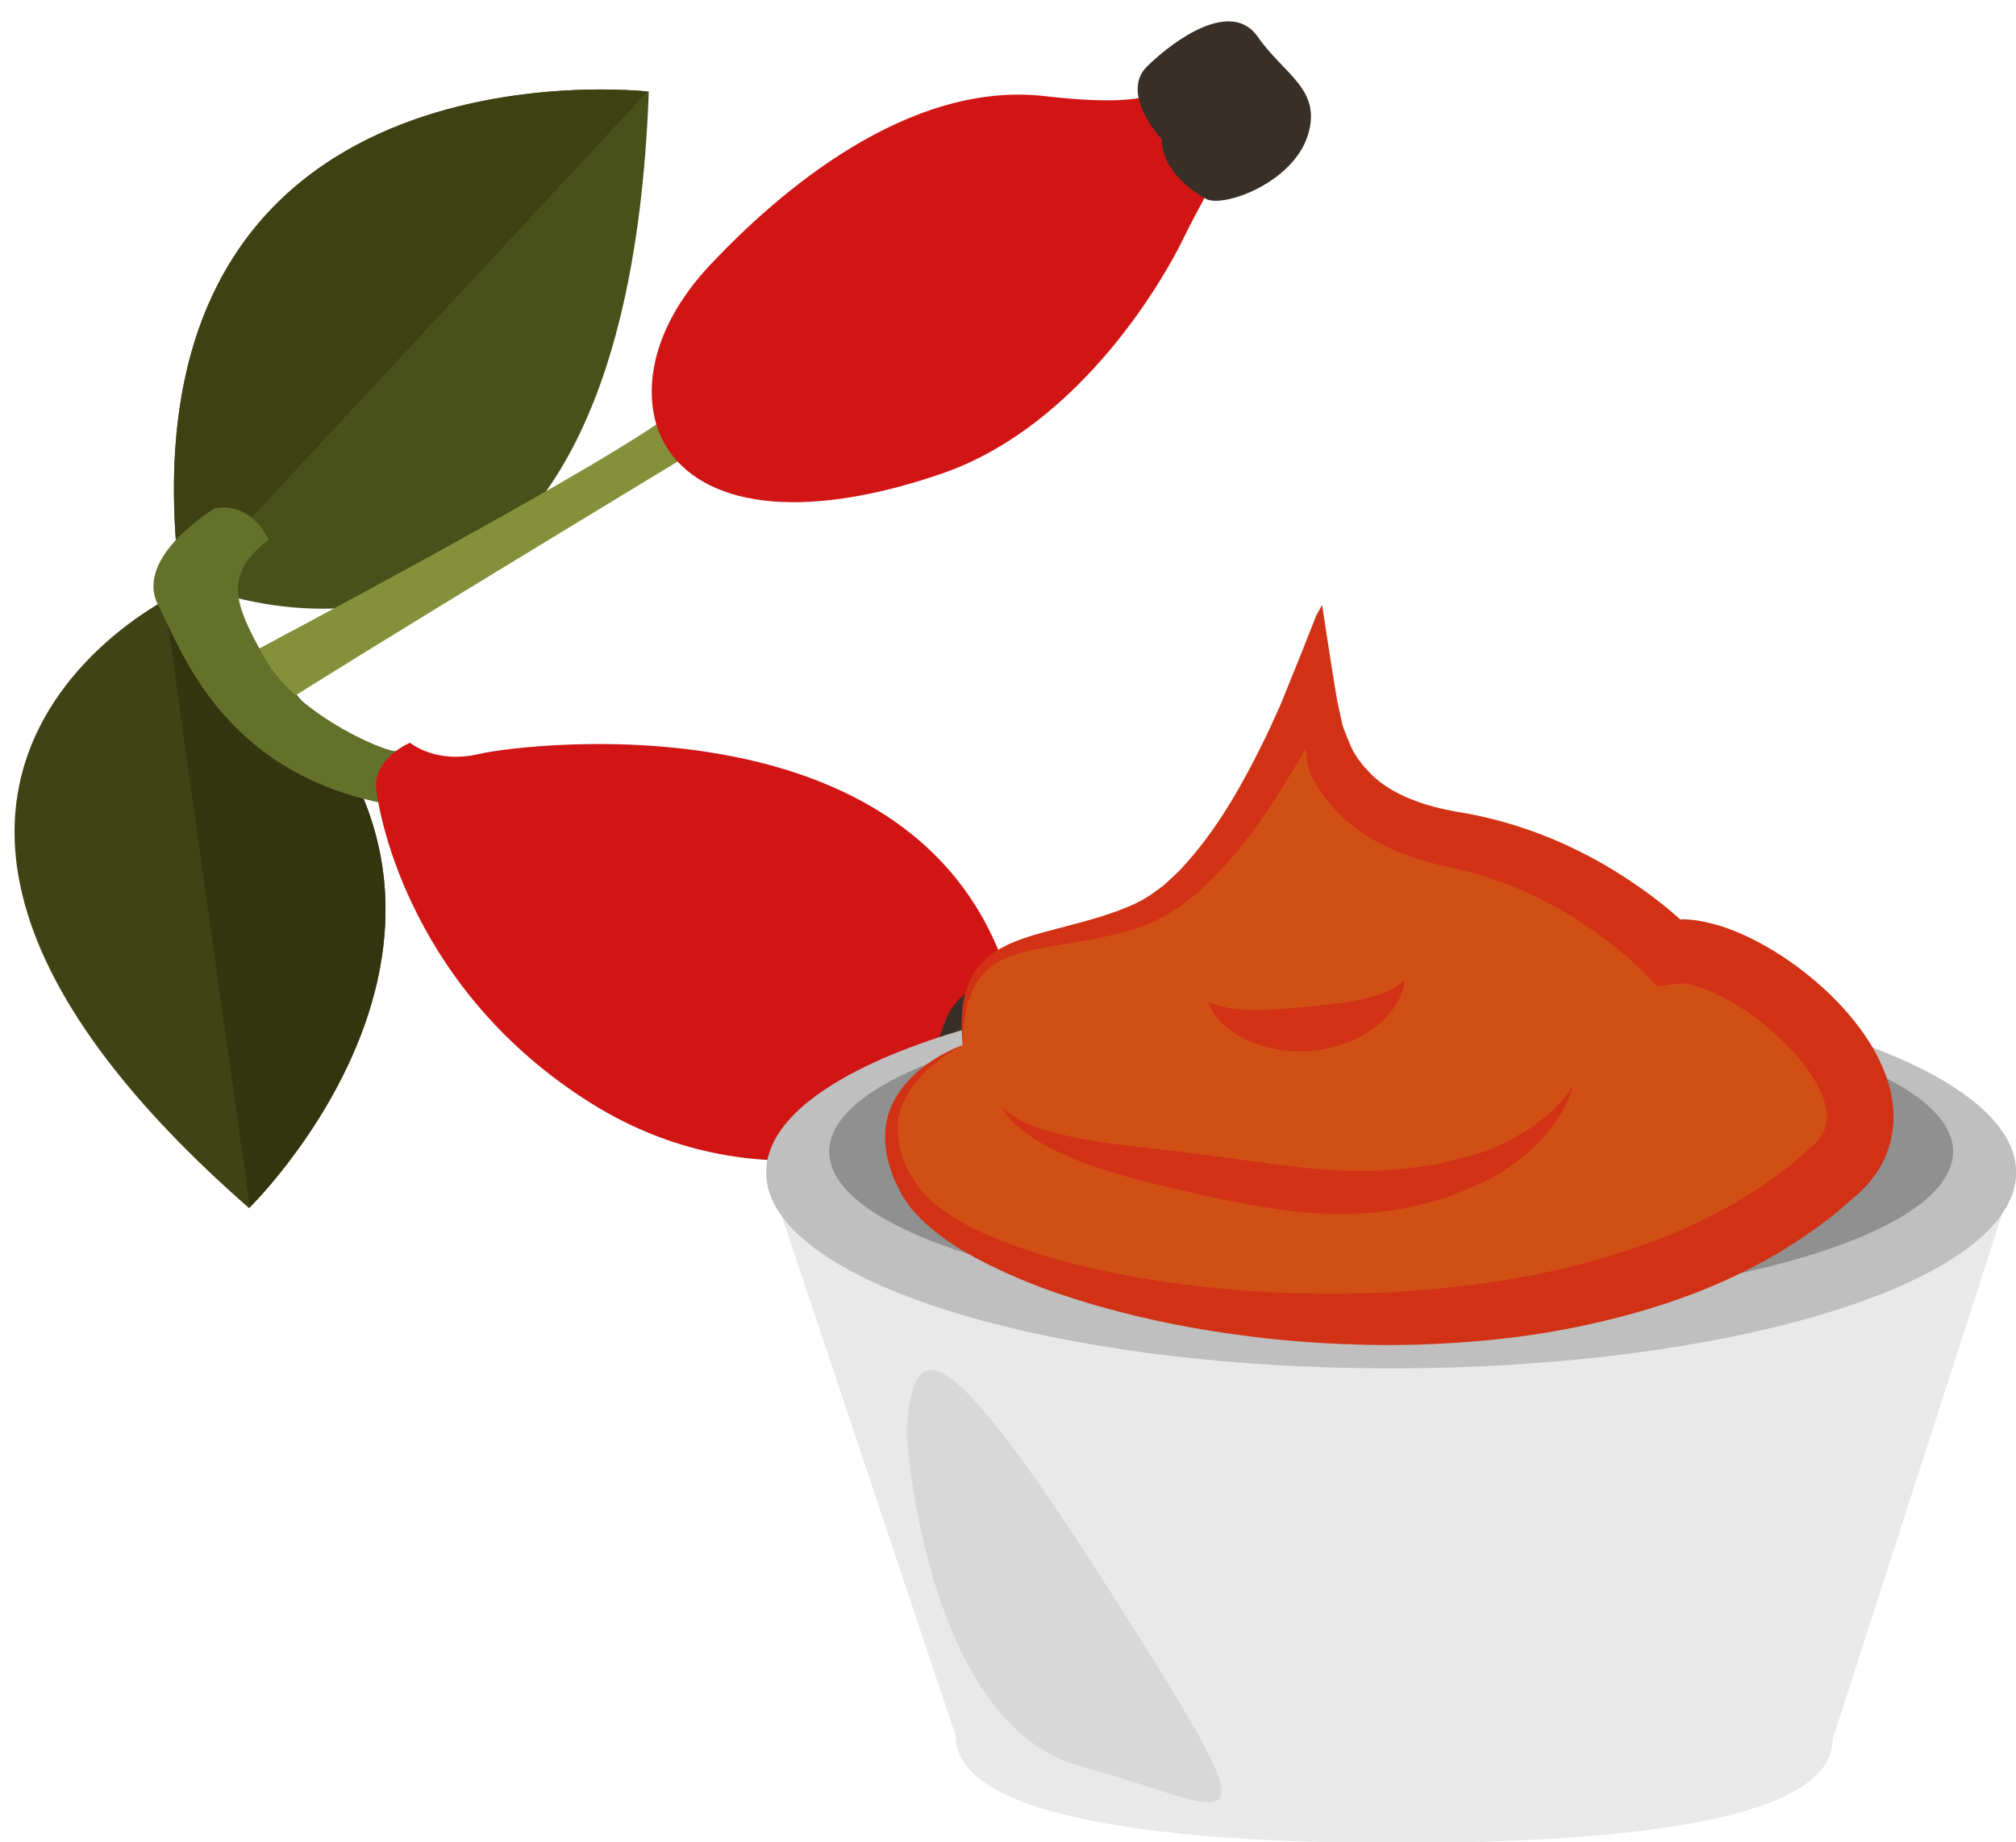
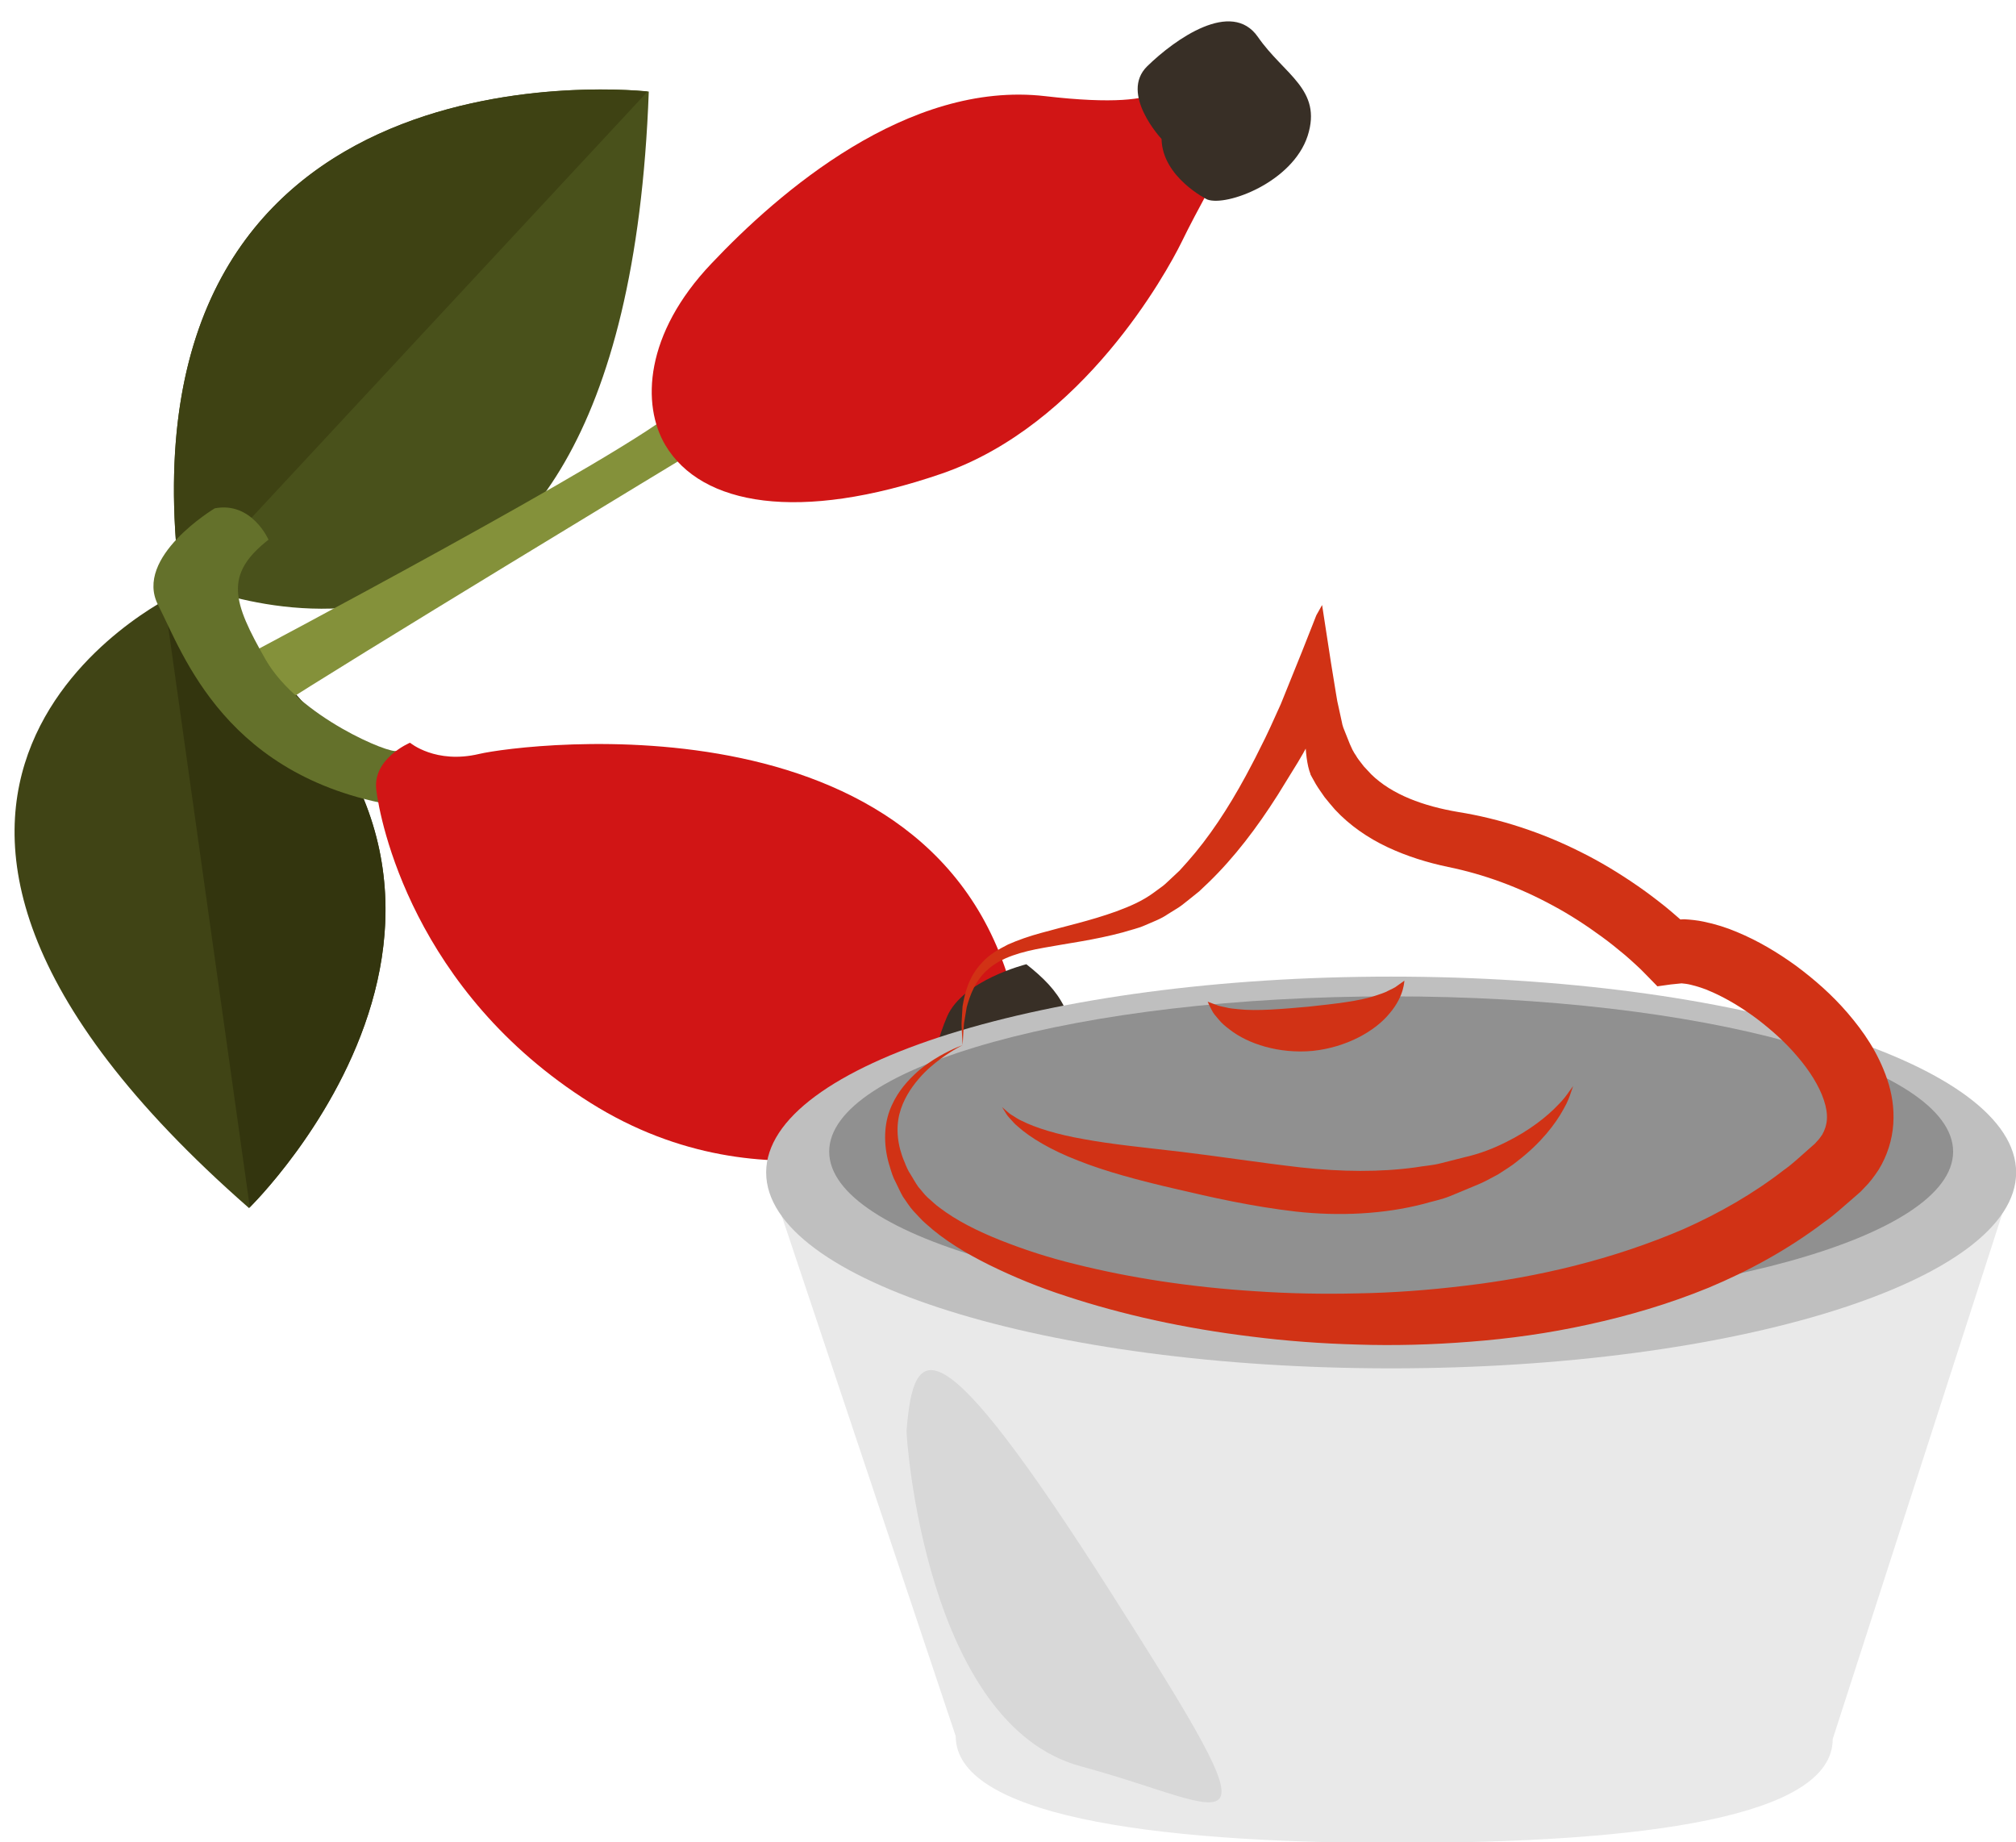
<svg xmlns="http://www.w3.org/2000/svg" xmlns:ns1="http://www.inkscape.org/namespaces/inkscape" xmlns:ns2="http://sodipodi.sourceforge.net/DTD/sodipodi-0.dtd" width="583.001mm" height="532.687mm" viewBox="0 0 583.001 532.687" version="1.1" id="svg8" ns1:version="0.92.4 (5da689c313, 2019-01-14)" ns2:docname="Šípkové pyré.svg">
  <defs id="defs2">
    <style type="text/css" id="style2">
    .fil3 {fill:black;fill-rule:nonzero}
    .fil10 {fill:#99816B;fill-rule:nonzero}
    .fil11 {fill:#AF987E;fill-rule:nonzero}
    .fil6 {fill:#B7A18A;fill-rule:nonzero}
    .fil1 {fill:#BA855A;fill-rule:nonzero}
    .fil7 {fill:#CCBAA3;fill-rule:nonzero}
    .fil9 {fill:#D3C2B2;fill-rule:nonzero}
    .fil0 {fill:#DDC8B1;fill-rule:nonzero}
    .fil8 {fill:#E0CFB8;fill-rule:nonzero}
    .fil4 {fill:#E5D6C6;fill-rule:nonzero}
    .fil5 {fill:#EFE5DC;fill-rule:nonzero}
    .fil2 {fill:white;fill-rule:nonzero}
   </style>
    <style type="text/css" id="style2-1">
    .str0 {stroke:white;stroke-width:70.56}
    .fil10 {fill:#6A1B13;fill-rule:nonzero}
    .fil2 {fill:#948D78;fill-rule:nonzero}
    .fil4 {fill:#AB9A5C;fill-rule:nonzero}
    .fil7 {fill:#D1C492;fill-rule:nonzero}
    .fil8 {fill:#E6E6E6;fill-rule:nonzero}
    .fil3 {fill:#EAE7E1;fill-rule:nonzero}
    .fil9 {fill:#EFB59E;fill-rule:nonzero}
    .fil1 {fill:#EFEAE1;fill-rule:nonzero}
    .fil5 {fill:#F2F2F2;fill-rule:nonzero}
    .fil6 {fill:#F7F1F0;fill-rule:nonzero}
    .fil0 {fill:white;fill-rule:nonzero}
   </style>
    <style type="text/css" id="style2-4">
    .fil4 {fill:#C1AA6F;fill-rule:nonzero}
    .fil2 {fill:#CEB880;fill-rule:nonzero}
    .fil5 {fill:#E0B13D;fill-rule:nonzero}
    .fil1 {fill:#E2AF10;fill-rule:nonzero}
    .fil0 {fill:#E5D19A;fill-rule:nonzero}
    .fil3 {fill:#E8D3A0;fill-rule:nonzero}
   </style>
    <style type="text/css" id="style2-42">
    .fil0 {fill:#628C2C;fill-rule:nonzero}
    .fil1 {fill:#914E1D;fill-rule:nonzero}
    .fil2 {fill:#C18761;fill-rule:nonzero}
    .fil3 {fill:#D1AA8F;fill-rule:nonzero}
   </style>
    <style type="text/css" id="style2-2">
    .fil1 {fill:#160901;fill-rule:nonzero}
    .fil0 {fill:#331704;fill-rule:nonzero}
    .fil2 {fill:#5B2A08;fill-rule:nonzero}
    .fil7 {fill:#628C2C;fill-rule:nonzero}
    .fil6 {fill:#6D0707;fill-rule:nonzero}
    .fil4 {fill:gray;fill-rule:nonzero}
    .fil8 {fill:#914E1D;fill-rule:nonzero}
    .fil5 {fill:#A01010;fill-rule:nonzero}
    .fil9 {fill:#C18761;fill-rule:nonzero}
    .fil10 {fill:#D1AA8F;fill-rule:nonzero}
    .fil3 {fill:#D1CCC9;fill-rule:nonzero}
   </style>
    <style type="text/css" id="style2-7">
    .fil3 {fill:black;fill-rule:nonzero}
    .fil10 {fill:#99816B;fill-rule:nonzero}
    .fil11 {fill:#AF987E;fill-rule:nonzero}
    .fil6 {fill:#B7A18A;fill-rule:nonzero}
    .fil1 {fill:#BA855A;fill-rule:nonzero}
    .fil7 {fill:#CCBAA3;fill-rule:nonzero}
    .fil9 {fill:#D3C2B2;fill-rule:nonzero}
    .fil0 {fill:#DDC8B1;fill-rule:nonzero}
    .fil8 {fill:#E0CFB8;fill-rule:nonzero}
    .fil4 {fill:#E5D6C6;fill-rule:nonzero}
    .fil5 {fill:#EFE5DC;fill-rule:nonzero}
    .fil2 {fill:white;fill-rule:nonzero}
   </style>
    <style type="text/css" id="style2-31">
    .fil2 {fill:#006837;fill-rule:nonzero}
    .fil1 {fill:#A31313;fill-rule:nonzero}
    .fil0 {fill:#C91F1F;fill-rule:nonzero}
   </style>
    <style type="text/css" id="style2-80">
    .str0 {stroke:white;stroke-width:70.56}
    .fil1 {fill:#491305;fill-rule:nonzero}
    .fil3 {fill:#661F06;fill-rule:nonzero}
    .fil4 {fill:#E8D99A;fill-rule:nonzero}
    .fil2 {fill:#F2DD83;fill-rule:nonzero}
    .fil0 {fill:white;fill-rule:nonzero}
   </style>
    <style type="text/css" id="style2-6">
    .fil1 {fill:#12752E;fill-rule:nonzero}
    .fil2 {fill:#178C3D;fill-rule:nonzero}
    .fil3 {fill:#7A1155;fill-rule:nonzero}
    .fil0 {fill:#8E165E;fill-rule:nonzero}
    .fil5 {fill:#EAD0B7;fill-rule:nonzero}
    .fil4 {fill:#F7DFC3;fill-rule:nonzero}
   </style>
    <style type="text/css" id="style2-7-8">
    .fil2 {fill:#12752E;fill-rule:nonzero}
    .fil3 {fill:#178C3D;fill-rule:nonzero}
    .fil4 {fill:#7A1155;fill-rule:nonzero}
    .fil1 {fill:#8E165E;fill-rule:nonzero}
    .fil0 {fill:#C69A6D;fill-rule:nonzero}
   </style>
    <style type="text/css" id="style2-3">
    .fil2 {fill:#12752E;fill-rule:nonzero}
    .fil3 {fill:#178C3D;fill-rule:nonzero}
    .fil4 {fill:#7A1155;fill-rule:nonzero}
    .fil1 {fill:#8E165E;fill-rule:nonzero}
    .fil0 {fill:#F9E3B2;fill-rule:nonzero}
   </style>
    <style type="text/css" id="style2-33">
    .fil4 {fill:#12752E;fill-rule:nonzero}
    .fil5 {fill:#178C3D;fill-rule:nonzero}
    .fil6 {fill:#7A1155;fill-rule:nonzero}
    .fil3 {fill:#8E165E;fill-rule:nonzero}
    .fil0 {fill:#F2D079;fill-rule:nonzero}
    .fil1 {fill:#F4DC98;fill-rule:nonzero}
    .fil2 {fill:#FFEEC0;fill-rule:nonzero}
   </style>
    <style type="text/css" id="style2-4-1">
    .fil4 {fill:#12752E;fill-rule:nonzero}
    .fil5 {fill:#178C3D;fill-rule:nonzero}
    .fil6 {fill:#7A1155;fill-rule:nonzero}
    .fil3 {fill:#8E165E;fill-rule:nonzero}
    .fil1 {fill:#E0B363;fill-rule:nonzero}
    .fil0 {fill:#F2CA79;fill-rule:nonzero}
    .fil2 {fill:#FFE0A9;fill-rule:nonzero}
   </style>
    <style type="text/css" id="style2-0">
    .fil3 {fill:#12752E;fill-rule:nonzero}
    .fil4 {fill:#178C3D;fill-rule:nonzero}
    .fil5 {fill:#7A1155;fill-rule:nonzero}
    .fil2 {fill:#8E165E;fill-rule:nonzero}
    .fil0 {fill:#F2CA79;fill-rule:nonzero}
    .fil1 {fill:#FFE0A9;fill-rule:nonzero}
   </style>
    <style type="text/css" id="style2-5">
    .fil1 {fill:#12752E;fill-rule:nonzero}
    .fil2 {fill:#178C3D;fill-rule:nonzero}
    .fil3 {fill:#7A1155;fill-rule:nonzero}
    .fil0 {fill:#8E165E;fill-rule:nonzero}
    .fil9 {fill:#D6B469;fill-rule:nonzero}
    .fil5 {fill:#DBB975;fill-rule:nonzero}
    .fil10 {fill:#E8CD97;fill-rule:nonzero}
    .fil4 {fill:#EFD38E;fill-rule:nonzero}
    .fil7 {fill:#F2D6A2;fill-rule:nonzero}
    .fil6 {fill:#F4DEAE;fill-rule:nonzero}
    .fil8 {fill:#FCEED4;fill-rule:nonzero}
    .fil11 {fill:#FFF2DC;fill-rule:nonzero}
   </style>
    <style type="text/css" id="style2-75">
    .fil1 {fill:#77401B;fill-rule:nonzero}
    .fil4 {fill:#774D31;fill-rule:nonzero}
    .fil3 {fill:#9B5C31;fill-rule:nonzero}
    .fil2 {fill:#F48F42;fill-rule:nonzero}
    .fil0 {fill:#F5C29E;fill-rule:nonzero}
   </style>
    <style type="text/css" id="style2-73">
    .fil1 {fill:#49280E;fill-rule:nonzero}
    .fil3 {fill:#647A38;fill-rule:nonzero}
    .fil2 {fill:#6C8445;fill-rule:nonzero}
    .fil4 {fill:#72442A;fill-rule:nonzero}
    .fil0 {fill:#8FA96B;fill-rule:nonzero}
    .fil11 {fill:#D6A68E;fill-rule:nonzero}
    .fil7 {fill:#E5B69C;fill-rule:nonzero}
    .fil8 {fill:#EAD0B7;fill-rule:nonzero}
    .fil6 {fill:#EEC2A5;fill-rule:nonzero}
    .fil9 {fill:#F4CAB3;fill-rule:nonzero}
    .fil5 {fill:#F7DFC3;fill-rule:nonzero}
    .fil10 {fill:#FCEAD9;fill-rule:nonzero}
   </style>
    <style type="text/css" id="style2-52">
    .fil2 {fill:#49280E;fill-rule:nonzero}
    .fil4 {fill:#647A38;fill-rule:nonzero}
    .fil3 {fill:#6C8445;fill-rule:nonzero}
    .fil5 {fill:#72442A;fill-rule:nonzero}
    .fil1 {fill:#8FA96B;fill-rule:nonzero}
    .fil0 {fill:#F9E3B2;fill-rule:nonzero}
   </style>
    <style type="text/css" id="style2-01">
    .fil0 {fill:#491305;fill-rule:nonzero}
    .fil2 {fill:#661F06;fill-rule:nonzero}
    .fil4 {fill:#CCA742;fill-rule:nonzero}
    .fil3 {fill:#E8D99A;fill-rule:nonzero}
    .fil1 {fill:#F2DD83;fill-rule:nonzero}
   </style>
    <style type="text/css" id="style2-09">
    .fil0 {fill:#330238;fill-rule:nonzero}
    .fil1 {fill:#3F0645;fill-rule:nonzero}
    .fil2 {fill:#570E51;fill-rule:nonzero}
    .fil3 {fill:#5A1661;fill-rule:nonzero}
    .fil4 {fill:#B2894D;fill-rule:nonzero}
   </style>
    <style type="text/css" id="style2-65">
    .fil0 {fill:#45AF51;fill-rule:nonzero}
    .fil3 {fill:#7CD6E0;fill-rule:nonzero}
    .fil1 {fill:#A63621;fill-rule:nonzero}
    .fil2 {fill:#ECC500;fill-rule:nonzero}
   </style>
    <style type="text/css" id="style2-3-2">
    .fil0 {fill:#5D6608;fill-rule:nonzero}
    .fil1 {fill:#750404;fill-rule:nonzero}
    .fil2 {fill:#8C2626;fill-rule:nonzero}
   </style>
    <style type="text/css" id="style2-9">
    .fil0 {fill:#628C2C;fill-rule:nonzero}
    .fil1 {fill:#6D3809;fill-rule:nonzero}
   </style>
    <style type="text/css" id="style2-99">
    .fil2 {fill:#662E12;fill-rule:nonzero}
    .fil1 {fill:#7FA53D;fill-rule:nonzero}
    .fil3 {fill:#9B8138;fill-rule:nonzero}
    .fil0 {fill:#AACC79;fill-rule:nonzero}
   </style>
    <style type="text/css" id="style2-38">
    .fil1 {fill:#AF5C09;fill-rule:nonzero}
    .fil4 {fill:#C1691A;fill-rule:nonzero}
    .fil0 {fill:#C86B01;fill-rule:nonzero}
    .fil2 {fill:#DD8024;fill-rule:nonzero}
    .fil5 {fill:#E0B24C;fill-rule:nonzero}
    .fil3 {fill:#FBD268;fill-rule:nonzero}
   </style>
    <style type="text/css" id="style2-6-2">
    .str0 {stroke:white;stroke-width:70.56}
    .fil3 {fill:#30561A;fill-rule:nonzero}
    .fil4 {fill:#3C6626;fill-rule:nonzero}
    .fil2 {fill:#4E7A34;fill-rule:nonzero}
    .fil1 {fill:#72915D;fill-rule:nonzero}
    .fil7 {fill:#CE9E63;fill-rule:nonzero}
    .fil6 {fill:#D89E52;fill-rule:nonzero}
    .fil5 {fill:#D8B280;fill-rule:nonzero}
    .fil0 {fill:white;fill-rule:nonzero}
   </style>
    <style type="text/css" id="style2-0-6">
    .fil1 {fill:#9DC667;fill-rule:nonzero}
    .fil0 {fill:#C3DD73;fill-rule:nonzero}
   </style>
    <style type="text/css" id="style2-8">
    .fil0 {fill:#45AF51;fill-rule:nonzero}
    .fil3 {fill:#7CD6E0;fill-rule:nonzero}
    .fil1 {fill:#A63621;fill-rule:nonzero}
    .fil2 {fill:#ECC500;fill-rule:nonzero}
   </style>
    <style type="text/css" id="style2-3-8">
    .fil0 {fill:#5D6608;fill-rule:nonzero}
    .fil1 {fill:#750404;fill-rule:nonzero}
    .fil2 {fill:#8C2626;fill-rule:nonzero}
   </style>
    <style type="text/css" id="style2-9-5">
    .fil0 {fill:#628C2C;fill-rule:nonzero}
    .fil1 {fill:#6D3809;fill-rule:nonzero}
   </style>
    <style type="text/css" id="style2-99-3">
    .fil2 {fill:#662E12;fill-rule:nonzero}
    .fil1 {fill:#7FA53D;fill-rule:nonzero}
    .fil3 {fill:#9B8138;fill-rule:nonzero}
    .fil0 {fill:#AACC79;fill-rule:nonzero}
   </style>
    <style type="text/css" id="style2-38-4">
    .fil1 {fill:#AF5C09;fill-rule:nonzero}
    .fil4 {fill:#C1691A;fill-rule:nonzero}
    .fil0 {fill:#C86B01;fill-rule:nonzero}
    .fil2 {fill:#DD8024;fill-rule:nonzero}
    .fil5 {fill:#E0B24C;fill-rule:nonzero}
    .fil3 {fill:#FBD268;fill-rule:nonzero}
   </style>
    <style type="text/css" id="style2-6-8">
    .str0 {stroke:white;stroke-width:70.56}
    .fil3 {fill:#30561A;fill-rule:nonzero}
    .fil4 {fill:#3C6626;fill-rule:nonzero}
    .fil2 {fill:#4E7A34;fill-rule:nonzero}
    .fil1 {fill:#72915D;fill-rule:nonzero}
    .fil7 {fill:#CE9E63;fill-rule:nonzero}
    .fil6 {fill:#D89E52;fill-rule:nonzero}
    .fil5 {fill:#D8B280;fill-rule:nonzero}
    .fil0 {fill:white;fill-rule:nonzero}
   </style>
    <style type="text/css" id="style2-90">
    .fil1 {fill:#94B75C;fill-rule:nonzero}
    .fil2 {fill:#C2CF75;fill-rule:nonzero}
    .fil0 {fill:#D8CCBF;fill-rule:nonzero}
    .fil3 {fill:#EDEDDD;fill-rule:nonzero}
    .fil4 {fill:#F2F2E9;fill-rule:nonzero}
   </style>
    <style type="text/css" id="style2-89">
    .fil3 {fill:#8E3B39;fill-rule:nonzero}
    .fil0 {fill:#996142;fill-rule:nonzero}
    .fil7 {fill:#9B4842;fill-rule:nonzero}
    .fil2 {fill:#A85656;fill-rule:nonzero}
    .fil1 {fill:#A86F52;fill-rule:nonzero}
    .fil8 {fill:#B26060;fill-rule:nonzero}
    .fil5 {fill:#B77F67;fill-rule:nonzero}
    .fil6 {fill:white;fill-rule:nonzero;}
    .fil4 {fill:white;fill-rule:nonzero;}
   </style>
    <style type="text/css" id="style2-2-5">
    .fil5 {fill:#BA5E5B;fill-rule:nonzero}
    .fil3 {fill:#BD3B3B;fill-rule:nonzero}
    .fil1 {fill:#C2332E;fill-rule:nonzero}
    .fil0 {fill:#C95454;fill-rule:nonzero}
    .fil2 {fill:#E1DCC9;fill-rule:nonzero}
    .fil4 {fill:#F1EFD8;fill-rule:nonzero}
   </style>
    <style type="text/css" id="style2-60">
    .fil7 {fill:#1D4213;fill-rule:nonzero}
    .fil0 {fill:#527C1A;fill-rule:nonzero}
    .fil6 {fill:#6B932B;fill-rule:nonzero}
    .fil2 {fill:#94B75C;fill-rule:nonzero}
    .fil3 {fill:#C2CF75;fill-rule:nonzero}
    .fil1 {fill:#D8CCBF;fill-rule:nonzero}
    .fil4 {fill:#EDEDDD;fill-rule:nonzero}
    .fil5 {fill:#F2F2E9;fill-rule:nonzero}
   </style>
    <style type="text/css" id="style2-53">
    .str0 {stroke:black;stroke-width:20}
    .fil4 {fill:black}
    .fil6 {fill:black}
    .fil5 {fill:white}
    .fil1 {fill:#BF8E82;fill-rule:nonzero}
    .fil0 {fill:#DBB3A7;fill-rule:nonzero}
    .fil3 {fill:#EAC4BB;fill-rule:nonzero}
    .fil2 {fill:#F4D5D0;fill-rule:nonzero}
   </style>
    <style type="text/css" id="style2-2-7">
    .fil3 {fill:#053749;fill-rule:nonzero}
    .fil1 {fill:#A54747;fill-rule:nonzero}
    .fil0 {fill:#C45B5B;fill-rule:nonzero}
    .fil2 {fill:#F9C7E1;fill-rule:nonzero}
    .fil5 {fill:#FCE6F3;fill-rule:nonzero}
    .fil4 {fill:#FFE3F4;fill-rule:nonzero}
   </style>
    <style type="text/css" id="style2-21">
    .fil0 {fill:#628C2C;fill-rule:nonzero}
    .fil1 {fill:#6D3809;fill-rule:nonzero}
   </style>
    <style type="text/css" id="style2-19">
   
    .fil5 {fill:#45AF51;fill-rule:nonzero}
    .fil4 {fill:#662E12;fill-rule:nonzero}
    .fil2 {fill:#93360C;fill-rule:nonzero}
    .fil10 {fill:#AAA494;fill-rule:nonzero}
    .fil3 {fill:#BF5D36;fill-rule:nonzero}
    .fil12 {fill:#BFB7A5;fill-rule:nonzero}
    .fil1 {fill:#D3290D;fill-rule:nonzero}
    .fil9 {fill:#D8D8D8;fill-rule:nonzero}
    .fil11 {fill:#E5E1DA;fill-rule:nonzero}
    .fil8 {fill:#E6E6E6;fill-rule:nonzero}
    .fil6 {fill:#EAB234;fill-rule:nonzero}
    .fil0 {fill:#F4CE82;fill-rule:nonzero}
    .fil7 {fill:#F4F2F2;fill-rule:nonzero}
    .fil13 {fill:white;fill-rule:nonzero}
   
  </style>
    <style type="text/css" id="style2-990">
   
    .fil3 {fill:#68383B;fill-rule:nonzero}
    .fil0 {fill:#A4BA33;fill-rule:nonzero}
    .fil7 {fill:#AAA494;fill-rule:nonzero}
    .fil9 {fill:#BFB7A5;fill-rule:nonzero}
    .fil6 {fill:#D8D8D8;fill-rule:nonzero}
    .fil8 {fill:#E5E1DA;fill-rule:nonzero}
    .fil5 {fill:#E6E6E6;fill-rule:nonzero}
    .fil2 {fill:#F1D0AB;fill-rule:nonzero}
    .fil1 {fill:#F2EEDA;fill-rule:nonzero}
    .fil4 {fill:#F4F2F2;fill-rule:nonzero}
    .fil10 {fill:white;fill-rule:nonzero}
   
  </style>
    <style type="text/css" id="style2-63">
   
    .fil1 {fill:#361128;fill-rule:nonzero}
    .fil2 {fill:#628C2C;fill-rule:nonzero}
    .fil0 {fill:#6E2251;fill-rule:nonzero}
   
  </style>
    <style type="text/css" id="style2-68">
   
    .str0 {stroke:white;stroke-width:70.56}
    .fil6 {fill:#3F2A1B;fill-rule:nonzero}
    .fil1 {fill:#597103;fill-rule:nonzero}
    .fil5 {fill:#938F0A;fill-rule:nonzero}
    .fil2 {fill:#E27F13;fill-rule:nonzero}
    .fil4 {fill:#EAAF47;fill-rule:nonzero}
    .fil3 {fill:#ED9845;fill-rule:nonzero}
    .fil0 {fill:white;fill-rule:nonzero}
   
  </style>
    <style type="text/css" id="style2-217">
   
    .fil2 {fill:#547C1C;fill-rule:nonzero}
    .fil10 {fill:#AAA494;fill-rule:nonzero}
    .fil6 {fill:#BF8D60;fill-rule:nonzero}
    .fil12 {fill:#BFB7A5;fill-rule:nonzero}
    .fil5 {fill:#C79B74;fill-rule:nonzero}
    .fil9 {fill:#D8D8D8;fill-rule:nonzero}
    .fil3 {fill:#DDAD7A;fill-rule:nonzero}
    .fil11 {fill:#E5E1DA;fill-rule:nonzero}
    .fil8 {fill:#E6E6E6;fill-rule:nonzero}
    .fil4 {fill:#F4CFA2;fill-rule:nonzero}
    .fil7 {fill:#F4F2F2;fill-rule:nonzero}
    .fil1 {fill:#F99D5F;fill-rule:nonzero}
    .fil0 {fill:#FA7401;fill-rule:nonzero}
    .fil13 {fill:white;fill-rule:nonzero}
   
  </style>
    <style type="text/css" id="style2-34">
   
    .fil5 {fill:#3F3F3F;fill-rule:nonzero}
    .fil0 {fill:#627510;fill-rule:nonzero}
    .fil2 {fill:#7FA007;fill-rule:nonzero}
    .fil3 {fill:#990835;fill-rule:nonzero}
    .fil9 {fill:#AAA494;fill-rule:nonzero}
    .fil11 {fill:#BFB7A5;fill-rule:nonzero}
    .fil1 {fill:#CC093C;fill-rule:nonzero}
    .fil8 {fill:#D8D8D8;fill-rule:nonzero}
    .fil10 {fill:#E5E1DA;fill-rule:nonzero}
    .fil7 {fill:#E6E6E6;fill-rule:nonzero}
    .fil4 {fill:#EFEDEE;fill-rule:nonzero}
    .fil6 {fill:#F4F2F2;fill-rule:nonzero}
    .fil12 {fill:white;fill-rule:nonzero}
   
  </style>
    <style type="text/css" id="style2-41">
   
    .fil3 {fill:#DB8014;fill-rule:nonzero}
    .fil2 {fill:#E08D28;fill-rule:nonzero}
    .fil1 {fill:#E2BE9A;fill-rule:nonzero}
    .fil0 {fill:#EA972A;fill-rule:nonzero}
   
  </style>
    <style type="text/css" id="style2-2178">
   
    .fil4 {fill:#4CA121;fill-rule:nonzero}
    .fil5 {fill:#A0D880;fill-rule:nonzero}
    .fil9 {fill:#AAA494;fill-rule:nonzero}
    .fil2 {fill:#BB5F2E;fill-rule:nonzero}
    .fil11 {fill:#BFB7A5;fill-rule:nonzero}
    .fil8 {fill:#D8D8D8;fill-rule:nonzero}
    .fil10 {fill:#E5E1DA;fill-rule:nonzero}
    .fil7 {fill:#E6E6E6;fill-rule:nonzero}
    .fil1 {fill:#EDA58C;fill-rule:nonzero}
    .fil0 {fill:#EF7C14;fill-rule:nonzero}
    .fil6 {fill:#F4F2F2;fill-rule:nonzero}
    .fil3 {fill:#F7C39C;fill-rule:nonzero}
    .fil12 {fill:white;fill-rule:nonzero}
   
  </style>
    <style type="text/css" id="style2-530">
   
    .fil5 {fill:#548E1B;fill-rule:nonzero}
    .fil9 {fill:#AAA494;fill-rule:nonzero}
    .fil1 {fill:#AF7D3A;fill-rule:nonzero}
    .fil0 {fill:#B21414;fill-rule:nonzero}
    .fil11 {fill:#BFB7A5;fill-rule:nonzero}
    .fil8 {fill:#D8D8D8;fill-rule:nonzero}
    .fil2 {fill:#E2C223;fill-rule:nonzero}
    .fil10 {fill:#E5E1DA;fill-rule:nonzero}
    .fil7 {fill:#E6E6E6;fill-rule:nonzero}
    .fil3 {fill:#F2E9C0;fill-rule:nonzero}
    .fil6 {fill:#F4F2F2;fill-rule:nonzero}
    .fil4 {fill:#F7F2DC;fill-rule:nonzero}
    .fil12 {fill:white;fill-rule:nonzero}
   
  </style>
    <style type="text/css" id="style2-57">
   
    .fil3 {fill:#33350E;fill-rule:nonzero}
    .fil7 {fill:#382F26;fill-rule:nonzero}
    .fil1 {fill:#3E4213;fill-rule:nonzero}
    .fil2 {fill:#404415;fill-rule:nonzero}
    .fil0 {fill:#49511B;fill-rule:nonzero}
    .fil5 {fill:#64712B;fill-rule:nonzero}
    .fil4 {fill:#84913A;fill-rule:nonzero}
    .fil6 {fill:#D11515;fill-rule:nonzero}
   
  </style>
  </defs>
  <ns2:namedview id="base" pagecolor="#ffffff" bordercolor="#666666" borderopacity="1.0" ns1:pageopacity="0.0" ns1:pageshadow="2" ns1:zoom="0.24748737" ns1:cx="586.23631" ns1:cy="905.46007" ns1:document-units="mm" ns1:current-layer="layer1-3" showgrid="false" ns1:window-width="1920" ns1:window-height="1001" ns1:window-x="-9" ns1:window-y="-9" ns1:window-maximized="1" />
  <g ns1:label="Vrstva 1" ns1:groupmode="layer" id="layer1" transform="translate(139.737,66.586)">
    <g ns1:label="Vrstva 1" ns1:groupmode="layer" transform="matrix(0.884,0,0,0.884,8.787,-4.357)" id="layer1-4">
      <g ns1:label="Vrstva 1" ns1:groupmode="layer" transform="matrix(1.192,0,0,1.192,27.354,18.163)" id="layer1-2">
        <g ns1:label="Vrstva 1" ns1:groupmode="layer" transform="matrix(0.9,0,0,0.9,-160.66,-266.909)" id="layer1-6">
          <g ns1:label="Vrstva 1" ns1:groupmode="layer" transform="matrix(1.053,0,0,1.053,576.648,-35.015)" id="layer1-7" />
          <g transform="matrix(0.548,0.412,0.412,-0.548,-40.747,499.167)" id="g1277-4-5-6" />
          <g transform="matrix(0.548,0.412,0.412,-0.548,9.248,536.767)" id="g1301-1-0-0" />
          <g ns1:label="Vrstva 1" ns1:groupmode="layer" transform="matrix(0.279,0,0,0.279,148.608,554.792)" id="layer1-91">
            <g ns1:label="Vrstva 1" ns1:groupmode="layer" transform="matrix(0.959,0,0,0.959,833.144,21.615)" id="layer1-9">
              <g transform="matrix(5.487,0,0,-5.487,236.779,773.283)" id="g1570" />
              <g transform="matrix(5.487,0,0,-5.487,442.532,796.676)" id="g1586" />
            </g>
            <g ns1:label="Vrstva 1" ns1:groupmode="layer" transform="matrix(4.218,0,0,4.218,403.088,-636.864)" id="layer1-3">
              <g transform="matrix(0.063,0,0,0.063,-777.195,-936.26)" id="Vrstva_x0020_1-7">
                <path d="m 11435,13038 c 0,0 -2200,-256 -1930,2004 0,0 1825,867 1930,-2004 z" style="fill:#49511b;fill-rule:nonzero" id="path7-4" class="fil0" ns1:connector-curvature="0" />
                <path d="m 11430,13038 c -118,-12 -2188,-192 -1925,2004 0,0 16,8 45,19 z" style="fill:#3e4213;fill-rule:nonzero" id="path9" class="fil1" ns1:connector-curvature="0" />
                <path d="m 9791,17630 c 0,0 1448,-1411 -308,-2521 0,0 -1665,794 308,2521 z" style="fill:#404415;fill-rule:nonzero" id="path11" class="fil2" ns1:connector-curvature="0" />
                <path d="m 9794,17626 c 77,-76 1395,-1439 -311,-2517 0,0 -15,7 -40,21 z" style="fill:#33350e;fill-rule:nonzero" id="path13" class="fil3" ns1:connector-curvature="0" />
                <path d="m 9749,15373 c 0,0 1630,-861 1806,-1034 l 94,163 c 0,0 -1519,919 -1745,1070 z" style="fill:#84913a;fill-rule:nonzero" id="path15" class="fil4" ns1:connector-curvature="0" />
                <path d="m 10398,15749 c -20,17 -403,-138 -539,-375 -135,-237 -172,-349 12,-493 0,0 -69,-158 -221,-129 0,0 -335,200 -233,398 102,198 277,723 1011,830 l 26,-157 z" style="fill:#64712b;fill-rule:nonzero" id="path17" class="fil5" ns1:connector-curvature="0" />
                <path d="m 11503,14492 c -98,-166 -86,-457 190,-747 275,-291 807,-754 1373,-688 567,66 497,-80 497,-80 l 240,348 c 0,0 -117,209 -177,333 -61,124 -405,752 -988,952 -583,200 -986,132 -1135,-118 z" style="fill:#d11515;fill-rule:nonzero" id="path19" class="fil6" ns1:connector-curvature="0" />
                <path d="m 13544,13233 c 0,0 -174,-186 -59,-299 116,-113 347,-276 455,-121 108,156 266,216 205,407 -62,191 -334,292 -413,262 0,0 -185,-91 -188,-249 z" style="fill:#382f26;fill-rule:nonzero" id="path21" class="fil7" ns1:connector-curvature="0" />
                <path d="m 10453,15716 c 0,0 105,89 285,46 180,-42 1953,-271 2215,1078 l -309,469 c 0,0 -719,347 -1449,-112 -730,-459 -866,-1161 -881,-1289 -14,-128 139,-192 139,-192 z" style="fill:#d11515;fill-rule:nonzero" id="path23" class="fil6" ns1:connector-curvature="0" />
                <path d="m 12988,16627 c 0,0 -261,65 -326,215 -65,150 -155,511 50,585 205,74 461,-99 474,-345 14,-246 -59,-345 -198,-455 z" style="fill:#382f26;fill-rule:nonzero" id="path25" class="fil7" ns1:connector-curvature="0" />
              </g>
              <g transform="matrix(2.227,0,0,-2.227,-26.316,164.556)" style="fill:#e9e9e9;fill-opacity:1" id="g1145">
                <path ns1:connector-curvature="0" d="m 0,0 22.029,-65.869 c 0,-9.018 21.927,-12.418 51.165,-12.418 29.24,0 50.875,3.064 50.875,12.079 L 145.437,0 Z" style="fill:#e9e9e9;fill-opacity:1;fill-rule:nonzero;stroke:none" id="path1147" />
              </g>
              <g transform="matrix(2.227,0,0,-2.227,297.513,165.195)" style="fill:#bfbfbf;fill-opacity:1" id="g1149">
                <path ns1:connector-curvature="0" d="m 0,0 c 0,-12.586 -32.559,-22.787 -72.719,-22.787 -40.161,0 -72.718,10.201 -72.718,22.787 0,12.584 32.557,22.787 72.718,22.787 C -32.559,22.787 0,12.584 0,0" style="fill:#bfbfbf;fill-opacity:1;fill-rule:nonzero;stroke:none" id="path1151" />
              </g>
              <g transform="matrix(2.227,0,0,-2.227,281.186,159.792)" style="fill:#909090;fill-opacity:1" id="g1153">
                <path ns1:connector-curvature="0" d="m 0,0 c 0,-9.978 -29.273,-18.065 -65.386,-18.065 -36.111,0 -65.386,8.087 -65.386,18.065 0,9.976 29.275,18.063 65.386,18.063 C -29.273,18.063 0,9.976 0,0" style="fill:#909090;fill-opacity:1;fill-rule:nonzero;stroke:none" id="path1155" />
              </g>
              <g transform="matrix(2.227,0,0,-2.227,24.526,132.221)" style="fill:#d14f15;fill-opacity:1" id="g1157">
-                 <path ns1:connector-curvature="0" d="m 0,0 c 0,0 -13.436,-5.332 -6.135,-16.946 9.201,-14.635 78.155,-25.658 107.958,2.696 10.123,9.628 -11.653,26.96 -19.64,25.036 0,0 -9.802,10.395 -24.831,13.092 -12.807,2.298 -15.948,9.629 -16.867,17.717 0,0 -8.895,-22.337 -20.242,-26.574 C 8.895,10.784 -0.612,13.864 0,0" style="fill:#d14f15;fill-opacity:1;fill-rule:nonzero;stroke:none" id="path1159" />
-               </g>
+                 </g>
              <g transform="matrix(2.227,0,0,-2.227,24.533,132.221)" style="fill:#d13215;fill-opacity:1" id="g1161">
                <path ns1:connector-curvature="0" d="m 0,0 c 0,0 -0.021,0.389 -0.064,1.146 -0.013,0.378 -0.062,0.853 -0.061,1.416 0.034,0.565 0.073,1.222 0.117,1.964 0.253,1.45 0.663,3.411 2.284,5.101 0.765,0.876 1.85,1.503 3.006,2.09 1.178,0.522 2.468,0.969 3.827,1.339 2.714,0.763 5.716,1.408 8.791,2.52 1.574,0.587 3.016,1.195 4.359,2.189 0.339,0.247 0.679,0.497 1.023,0.749 0.342,0.26 0.648,0.589 0.978,0.882 0.324,0.302 0.649,0.608 0.977,0.916 0.308,0.339 0.617,0.682 0.927,1.03 2.473,2.783 4.72,6.188 6.775,9.976 0.253,0.476 0.508,0.956 0.763,1.44 l 0.38,0.731 0.507,1.017 c 0.825,1.581 1.609,3.358 2.428,5.172 0.816,2.02 1.642,4.064 2.477,6.133 0.424,1.071 0.85,2.149 1.277,3.232 l 0.314,0.804 c 0.057,0.156 0.098,0.234 0.136,0.292 l 0.12,0.211 0.484,0.865 c 0.342,-2.222 0.69,-4.471 1.039,-6.749 0.193,-1.18 0.386,-2.368 0.58,-3.562 l 0.15,-0.885 0.169,-0.771 0.341,-1.559 c 0.092,-0.567 0.272,-0.963 0.443,-1.381 l 0.508,-1.272 c 0.476,-1.125 0.629,-1.152 0.86,-1.584 0.234,-0.348 0.512,-0.666 0.76,-1.006 l 0.86,-0.923 c 2.418,-2.372 6.094,-3.714 10.16,-4.396 4.741,-0.761 9.652,-2.342 14.22,-4.648 2.304,-1.138 4.525,-2.492 6.687,-3.988 1.08,-0.745 2.133,-1.55 3.177,-2.383 0.516,-0.433 1.034,-0.854 1.544,-1.313 L 83.5,14.639 c -0.002,0.006 -0.008,0.01 -0.008,0.01 l 0.017,-0.009 0.035,-0.019 c 0.019,0.007 0.01,0.011 0.05,0.016 l 0.373,0.017 c 0.739,-0.043 1.529,-0.123 2.217,-0.27 1.401,-0.287 2.707,-0.699 3.923,-1.218 2.456,-1.022 4.703,-2.363 6.859,-3.922 2.132,-1.586 4.181,-3.368 6.019,-5.511 1.83,-2.134 3.537,-4.585 4.593,-7.709 0.529,-1.548 0.835,-3.322 0.707,-5.179 -0.115,-1.854 -0.728,-3.748 -1.7,-5.322 -0.503,-0.763 -1.042,-1.492 -1.653,-2.092 l -0.45,-0.472 -0.379,-0.332 -0.759,-0.661 c -1.018,-0.872 -1.998,-1.789 -3.089,-2.539 -4.224,-3.206 -8.798,-5.689 -13.429,-7.628 -4.65,-1.907 -9.358,-3.279 -14.008,-4.293 -4.647,-1.026 -9.247,-1.658 -13.739,-2.001 -4.489,-0.357 -8.874,-0.47 -13.116,-0.332 -4.244,0.114 -8.351,0.422 -12.296,0.923 -7.889,0.955 -15.144,2.578 -21.578,4.696 -3.222,1.037 -6.224,2.282 -8.984,3.642 -2.754,1.366 -5.279,2.893 -7.363,4.784 -0.532,0.448 -0.987,1.006 -1.464,1.489 -0.465,0.502 -0.824,1.123 -1.218,1.661 -0.331,0.57 -0.576,1.154 -0.856,1.711 -0.302,0.541 -0.485,1.135 -0.655,1.716 -0.747,2.286 -0.743,4.644 -0.071,6.52 0.679,1.881 1.818,3.228 2.869,4.234 1.056,1.017 2.103,1.677 2.948,2.176 C -0.99,-0.303 0,-0.002 0,-0.002 c 0,0 -0.951,-0.419 -2.524,-1.554 -0.772,-0.576 -1.715,-1.325 -2.614,-2.391 -0.894,-1.05 -1.8,-2.403 -2.223,-4.086 -0.413,-1.683 -0.228,-3.643 0.605,-5.568 0.19,-0.487 0.39,-0.981 0.709,-1.447 0.294,-0.467 0.563,-0.975 0.887,-1.432 0.374,-0.409 0.676,-0.866 1.11,-1.258 0.456,-0.377 0.855,-0.805 1.362,-1.16 1.959,-1.496 4.41,-2.726 7.093,-3.796 2.689,-1.067 5.616,-2.03 8.772,-2.793 6.287,-1.572 13.363,-2.67 20.986,-3.142 3.811,-0.26 7.761,-0.34 11.816,-0.243 4.057,0.069 8.221,0.372 12.447,0.887 8.448,0.993 17.184,3.035 25.485,6.605 4.117,1.836 8.093,4.099 11.68,6.889 0.94,0.652 1.75,1.445 2.612,2.19 l 0.641,0.567 0.32,0.279 0.187,0.213 c 0.285,0.271 0.462,0.558 0.659,0.83 0.62,1.088 0.776,2.291 0.202,4.018 -0.552,1.675 -1.699,3.475 -3.087,5.086 -1.376,1.633 -3.024,3.096 -4.717,4.388 -1.706,1.269 -3.507,2.365 -5.248,3.122 -0.87,0.397 -1.717,0.66 -2.471,0.839 -0.393,0.094 -0.692,0.124 -1.036,0.157 L 82.391,7.069 C 81.871,6.996 81.351,6.923 80.839,6.851 L 79.54,8.182 78.888,8.841 78.365,9.33 c -0.408,0.39 -0.849,0.763 -1.276,1.142 -0.881,0.738 -1.775,1.461 -2.7,2.134 -1.847,1.353 -3.756,2.597 -5.725,3.649 -3.943,2.141 -7.989,3.623 -12.165,4.482 -2.412,0.502 -4.796,1.241 -7.061,2.303 -2.259,1.061 -4.402,2.524 -6.119,4.377 -0.408,0.481 -0.824,0.95 -1.204,1.44 -0.348,0.513 -0.719,1.01 -1.03,1.535 -0.261,0.479 -0.719,1.259 -0.606,1.135 -0.046,0.134 -0.103,0.269 -0.146,0.418 -0.177,0.588 -0.295,1.277 -0.369,2.045 l -0.033,0.37 c -0.011,0.034 -0.004,0.192 -0.026,0.123 L 39.847,34.376 39.599,33.927 C 39.403,33.592 39.209,33.26 39.018,32.933 38.212,31.629 37.429,30.358 36.667,29.12 34.233,25.282 31.594,21.821 28.634,18.953 28.257,18.599 27.89,18.246 27.521,17.896 27.122,17.576 26.726,17.258 26.331,16.941 25.929,16.636 25.561,16.307 25.142,16.032 24.715,15.767 24.291,15.504 23.87,15.243 23.071,14.681 22.11,14.35 21.237,13.958 20.348,13.563 19.505,13.407 18.665,13.133 15.302,12.229 12.2,11.851 9.51,11.351 6.817,10.878 4.504,10.198 2.999,8.867 1.461,7.564 0.868,5.812 0.479,4.439 0.359,3.721 0.254,3.089 0.16,2.544 0.099,1.991 0.095,1.521 0.066,1.146 0.022,0.389 0,0 0,0" style="fill:#d13215;fill-opacity:1;fill-rule:nonzero;stroke:none" id="path1163" />
              </g>
              <g transform="matrix(2.227,0,0,-2.227,182.725,142.803)" style="fill:#d13215;fill-opacity:1" id="g1165">
                <path ns1:connector-curvature="0" d="m 0,0 c 0,0 -0.084,-0.241 -0.242,-0.702 -0.154,-0.471 -0.396,-1.165 -0.877,-1.985 -0.9,-1.667 -2.606,-3.93 -5.367,-6.049 -0.667,-0.563 -1.46,-1.018 -2.263,-1.551 -0.842,-0.45 -1.731,-0.952 -2.659,-1.309 -0.936,-0.388 -1.904,-0.79 -2.899,-1.204 -1.002,-0.413 -2.109,-0.619 -3.214,-0.94 -4.452,-1.142 -9.607,-1.434 -14.758,-0.861 -5.146,0.593 -9.839,1.664 -14.061,2.653 -4.217,0.978 -8.12,2.022 -11.26,3.28 -3.157,1.211 -5.575,2.674 -6.998,3.95 -0.374,0.292 -0.643,0.635 -0.891,0.902 -0.254,0.26 -0.434,0.511 -0.56,0.731 -0.26,0.415 -0.397,0.633 -0.397,0.633 0,0 0.194,-0.167 0.564,-0.486 0.171,-0.165 0.402,-0.347 0.709,-0.521 0.301,-0.182 0.613,-0.416 1.032,-0.595 1.605,-0.804 4.079,-1.584 7.255,-2.13 3.169,-0.592 6.975,-0.962 11.314,-1.471 4.331,-0.519 9.023,-1.253 13.841,-1.806 4.815,-0.529 9.313,-0.56 13.373,0 1.004,0.178 2.02,0.227 2.965,0.481 0.954,0.241 1.881,0.475 2.776,0.703 1.82,0.415 3.348,1.028 4.758,1.729 2.809,1.384 4.851,3.029 6.085,4.334 0.651,0.638 1.058,1.214 1.334,1.612 C -0.15,-0.207 0,0 0,0" style="fill:#d13215;fill-opacity:1;fill-rule:nonzero;stroke:none" id="path1167" />
              </g>
              <g transform="matrix(2.227,0,0,-2.227,139.021,115.484)" style="fill:#d13215;fill-opacity:1" id="g1169">
                <path ns1:connector-curvature="0" d="m 0,0 c -0.046,0.072 0.064,-1.703 -1.721,-3.801 -1.705,-2.101 -5.06,-3.97 -8.966,-4.376 -3.915,-0.361 -7.527,0.823 -9.63,2.469 -0.53,0.396 -0.976,0.776 -1.313,1.201 -0.343,0.401 -0.629,0.716 -0.787,1.065 -0.347,0.648 -0.479,0.989 -0.479,0.989 0,0 0.357,-0.132 0.999,-0.371 0.281,-0.136 0.699,-0.195 1.127,-0.292 0.412,-0.116 0.921,-0.161 1.458,-0.212 2.136,-0.236 5.009,0.018 8.123,0.295 3.1,0.337 5.958,0.633 7.958,1.328 0.497,0.174 0.991,0.318 1.354,0.533 0.383,0.197 0.781,0.35 1.013,0.556 C -0.31,-0.221 0,0 0,0" style="fill:#d13215;fill-opacity:1;fill-rule:nonzero;stroke:none" id="path1171" />
              </g>
              <g transform="matrix(2.227,0,0,-2.227,10.003,232.167)" style="fill:#d8d8d8;fill-opacity:1" id="g1173">
                <path ns1:connector-curvature="0" d="m 0,0 c -0.045,-0.586 2.164,-34.125 20.285,-39.017 18.12,-4.893 23.8,-11.682 3.517,20.181 C 3.517,13.029 0.812,10.491 0,0" style="fill:#d8d8d8;fill-opacity:1;fill-rule:nonzero;stroke:none" id="path1175" />
              </g>
            </g>
          </g>
        </g>
        <g ns1:transform-center-x="-228.76061" ns1:transform-center-y="142.14681" ns1:label="Vrstva 1" ns1:groupmode="layer" transform="matrix(1.453,0.01,-0.01,1.453,34.234,-376.657)" id="layer1-68">
          <g transform="matrix(0.341,0.253,0.253,-0.341,-62.377,355.339)" id="g1329-4-9-1" />
          <g transform="matrix(0.341,0.253,0.253,-0.341,-108.619,352.776)" id="g1369-0-2-6" />
        </g>
      </g>
    </g>
  </g>
</svg>